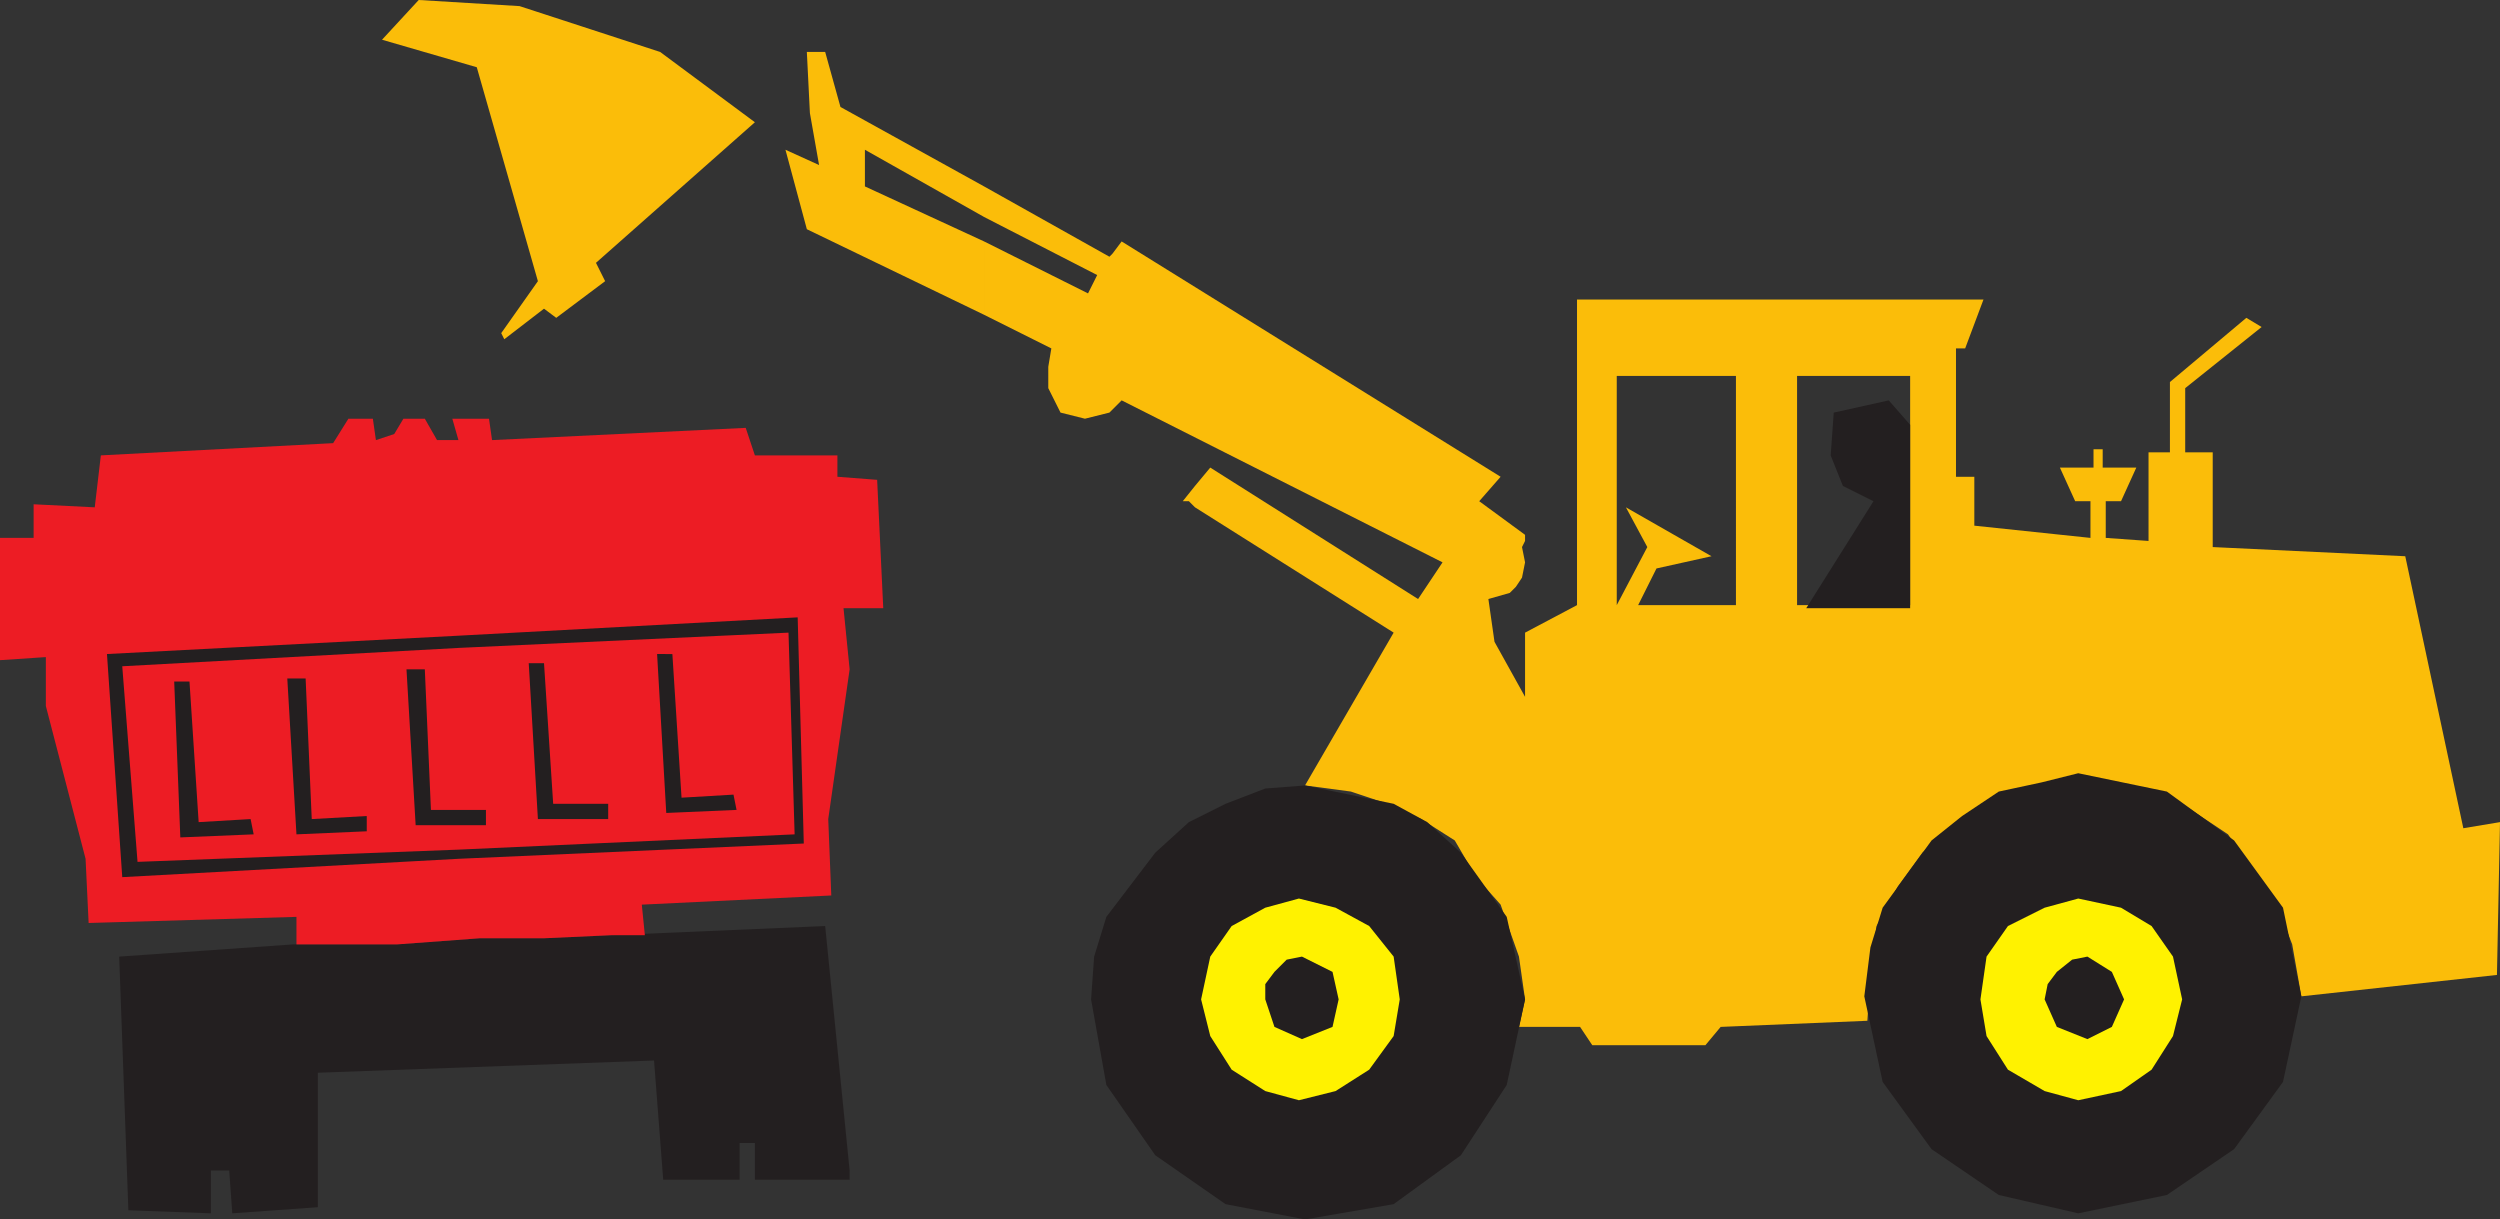
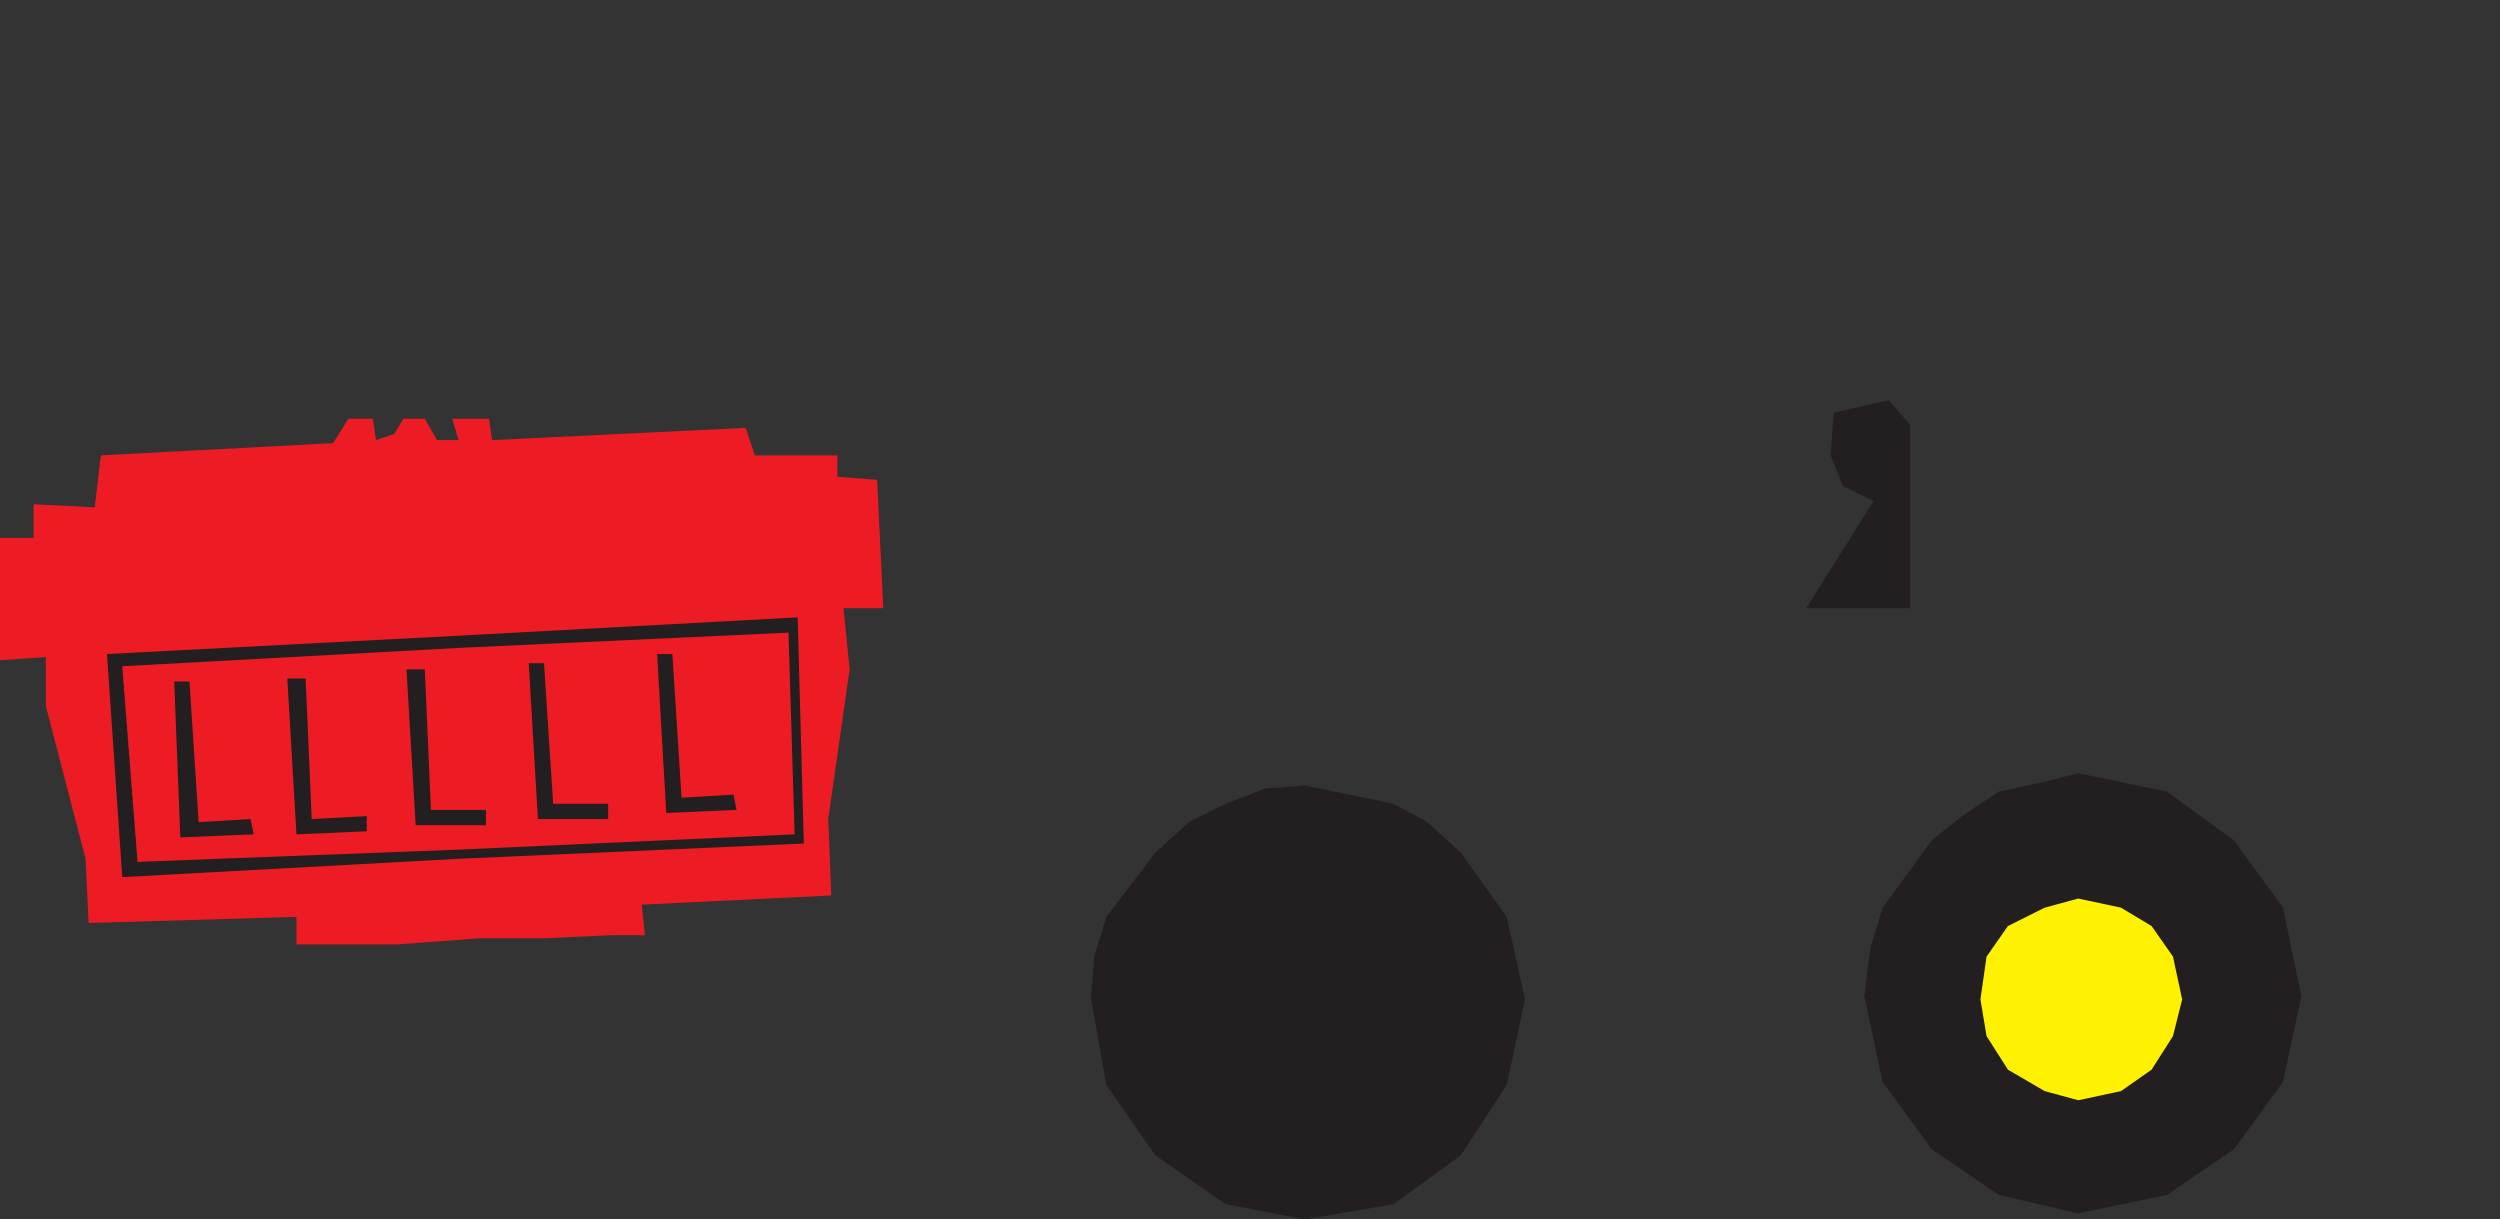
<svg xmlns="http://www.w3.org/2000/svg" width="613.5" height="299.25">
  <rect width="100%" height="100%" fill="#333333" stroke="none" />
-   <path fill="#fbbd09" fill-rule="evenodd" d="m267 72 2.25-4.5-27.75-14.25v-7.5L272.25 63l.75-.75 2.25-3 93 57.75-5.25 6 11.25 8.25v1.5l-.75 1.5.75 3.75-.75 3.75L372 144l-1.5 1.5-5.25 1.5 1.5 10.5 7.5 13.5v-15.75L387 148.5v-75h99.75l-4.5 12H480V117h4.5v12l28.5 3v-9h-3.75l-3.75-8.25h8.25v-4.5H516v4.5h8.25L520.5 123h-3.75v9l10.5.75V111h5.25V93.75L551.25 78l3.75 2.25-18.75 15V111H543v23.25l47.25 2.25 14.25 66.75 9-1.5-.75 37.5-48 5.25-2.25-12.75-3.75-9.75-12-17.25-9-6-7.5-4.5-18-3-11.25 1.5-10.5 3-9.75 5.25-9 8.25-6 8.25-5.25 9.75-1.5 12-.75 11.25-36 1.5-3.75 4.5h-27.75l-3-4.5h-15l1.5-6.75-1.5-10.5-4.5-12.75-6-6.75-5.25-9-8.25-5.25-8.25-3.75-9-3-11.25-1.5 21.75-37.5-48.75-30.75-1.5-1.5h-1.5l3-3.75 3.75-4.5L348 147l6-9-78.75-39.75-3 3-6 1.5-6-1.5-3-6V90l.75-4.5-16.5-8.25v-18L267 72m129.75 20.25v56.25l7.5-14.25-5.25-9.75 21 12-13.5 3-4.5 9h24V92.25h-29.25m72 56.25V92.25H441v56.25h27.75M93.75 9.75 117 16.5 132 69l-9 12.75.75 1.5 9.75-7.5 3 2.25 12-9-2.25-4.5 39-34.5L162 12.75 127.5 1.5 102.75 0l-9 9.75m147.75 43.5v-7.5l-35.25-19.5-3.75-13.5H198l.75 15L201 40.5l-8.25-3.75 5.25 19.5 43.5 21v-18l-29.25-13.5v-9l29.25 16.5" />
  <path fill="#231f20" fill-rule="evenodd" d="m320.25 192.75 21.75 4.5 8.25 4.5 8.25 7.5L369.75 225l4.5 20.25-4.5 21-11.25 17.25-16.5 12-21.75 3.75-19.5-3.75-17.25-12-12-17.25-3.75-21 .75-10.5 3-9.75 12-15.75 8.25-7.5 9-4.5 9.75-3.75 9.75-.75m189.75-3 21.75 4.5 16.5 12 12 16.5 4.5 21.75-4.5 21-12 16.5-16.5 11.25-21.75 4.5-19.5-4.5L474 282l-12-16.5-4.5-21 1.5-12 3-9.75 12-16.5 7.5-6 9-6L501 192l9-2.25m-41.25-85.5-5.25-6-13.5 3-.75 10.5 3 7.5 7.5 3.75-16.5 26.25h25.5v-45" />
-   <path fill="#fff200" fill-rule="evenodd" d="m318.75 220.5 9 2.25 8.25 4.5 6 7.5 1.5 10.5-1.5 9-6 8.25-8.25 5.25-9 2.25-8.25-2.25-8.25-5.25-5.25-8.25-2.25-9 2.25-10.5 5.25-7.5 8.25-4.5 8.25-2.25" />
-   <path fill="#231f20" fill-rule="evenodd" d="m319.5 234.75 7.5 3.75 1.5 6.75L327 252l-7.5 3-6.75-3-2.25-6.75v-3.75l2.25-3 3-3 3.75-.75" />
  <path fill="#fff200" fill-rule="evenodd" d="m510 220.5 10.5 2.25 7.5 4.5 5.25 7.5 2.25 10.5-2.25 9-5.25 8.25-7.5 5.25L510 270l-8.25-2.25-9-5.25-5.25-8.25-1.5-9 1.5-10.5 5.25-7.5 9-4.5 8.25-2.25" />
-   <path fill="#231f20" fill-rule="evenodd" d="m512.25 234.75 6 3.75 3 6.75-3 6.75-6 3-7.5-3-3-6.75.75-3.75 2.25-3 3.75-3 3.75-.75m-483 0L31.5 297l20.25.75v-10.5h4.5l.75 10.5 21-1.5v-33l82.5-3 2.25 29.25h18.75v-9h3.75v9h23.25v-2.25l-6-60-52.5 2.25-16.5.75h-15.75l-20.25 1.5H72l-42.75 3" />
  <path fill="#ed1c24" fill-rule="evenodd" d="M158.25 229.5H150l-16.5.75h-15.75l-20.25 1.5H72.75V225l-51 1.5-.75-15.75-9.75-37.5v-12L0 162v-30h8.25v-8.25l15 .75 1.5-12.75 57-3 3.75-6h6l.75 5.25 4.5-1.5 2.25-3.75h5.25l3 5.25h5.25l-1.5-5.25h9l.75 5.25 62.25-3 2.25 6.75h20.25V117l9.75.75 1.5 31.5H207l1.5 15-5.25 36.75.75 18.75-46.5 2.25.75 7.5" />
  <path fill="#231f20" fill-rule="evenodd" d="M112.5 208.5v2.25l84.75-3.75-1.5-55.5-83.25 4.5v3l81-3.75 1.5 49.5-82.5 3.75m0-49.5v-3l-86.25 4.5L30 215.25l82.5-4.5v-2.25l-78.75 3-3.75-48 82.5-4.5" />
  <path fill="#231f20" fill-rule="evenodd" d="m62.25 204.75-18 .75-1.5-38.25h3.75l2.25 34.5L61.5 201l.75 3.75M90 204l-17.25.75-2.25-38.25H75l1.5 34.5 13.5-.75V204m29.25-1.5H102l-2.25-38.25h4.5l1.5 34.5h13.5v3.75m30-1.5H132l-2.25-38.25h3.75l2.25 34.5h13.5V201m31.5-2.25-17.25.75-2.25-39H165l2.25 35.25L180 195l.75 3.75" />
</svg>